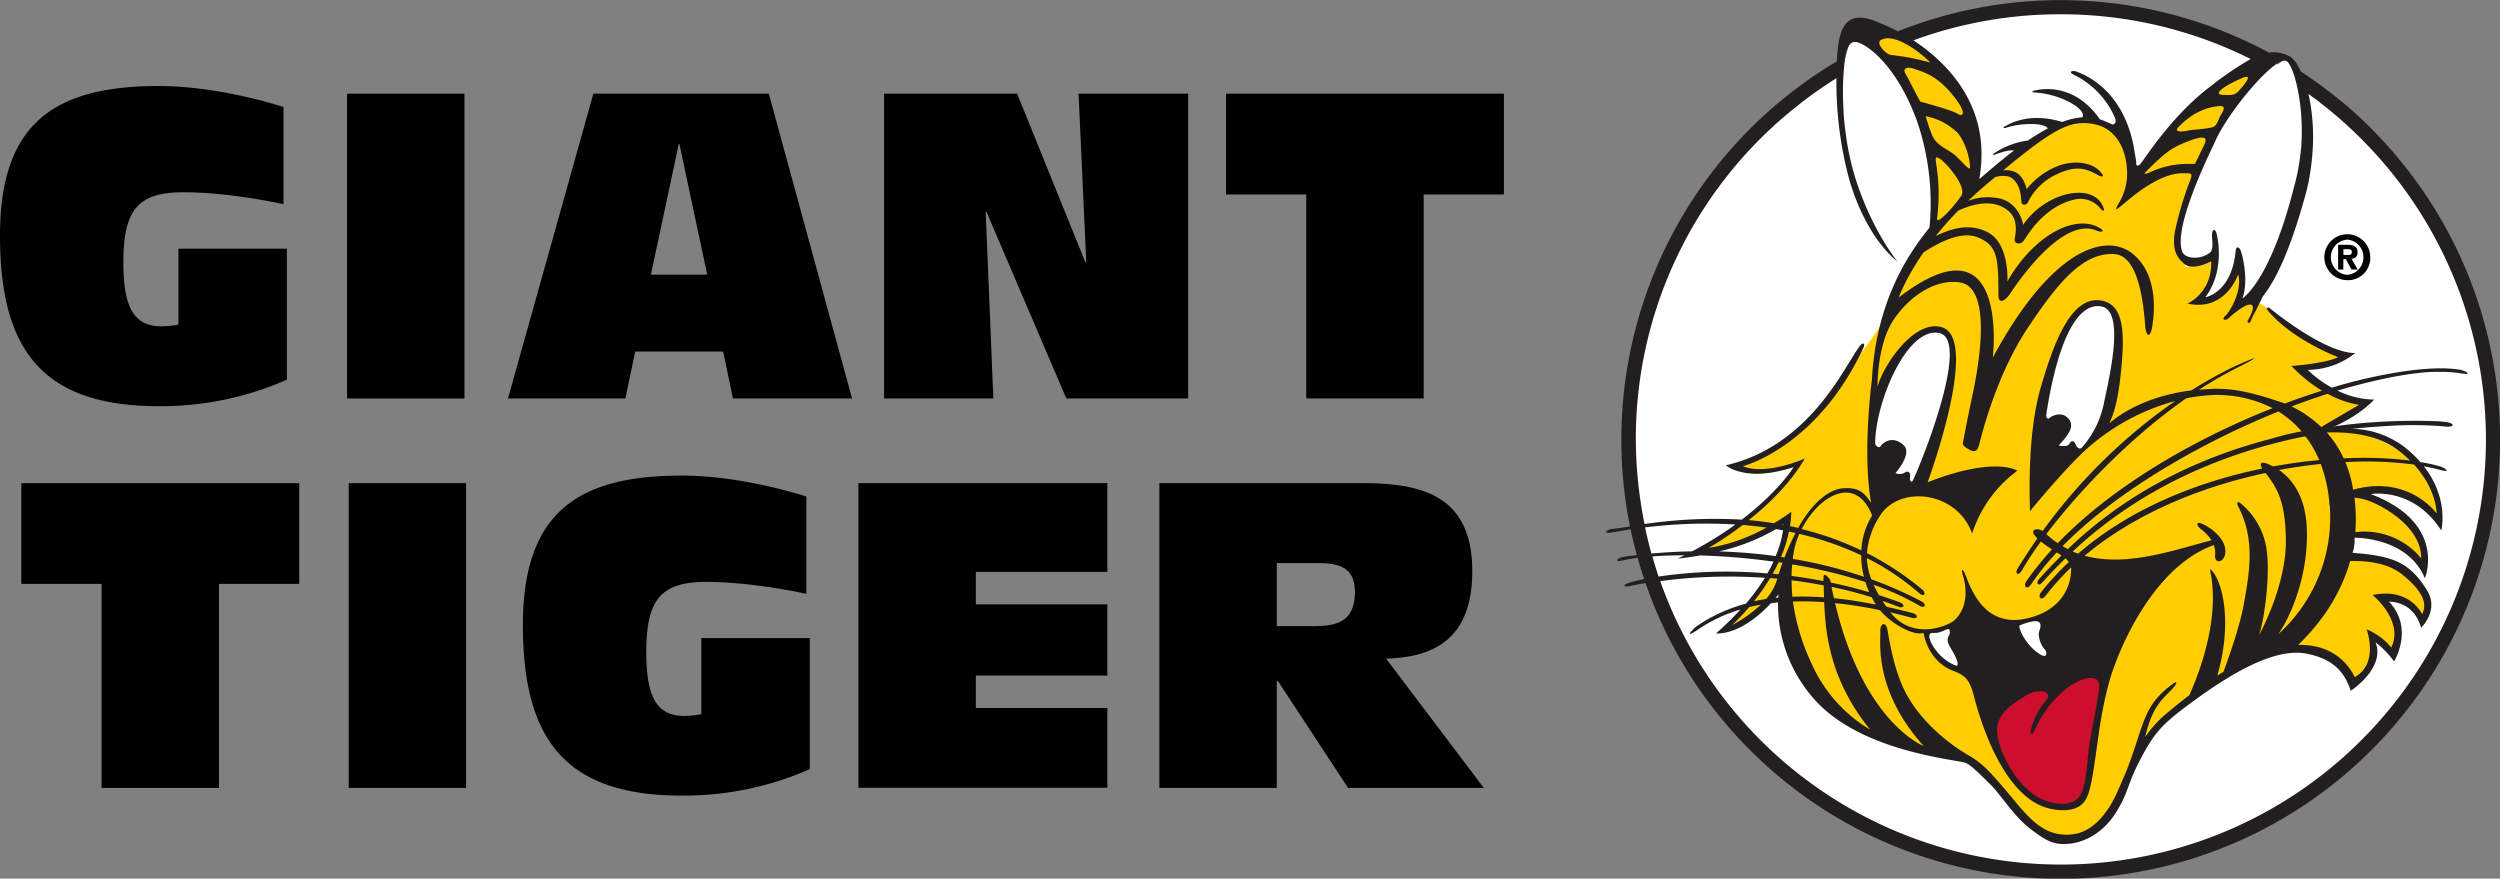
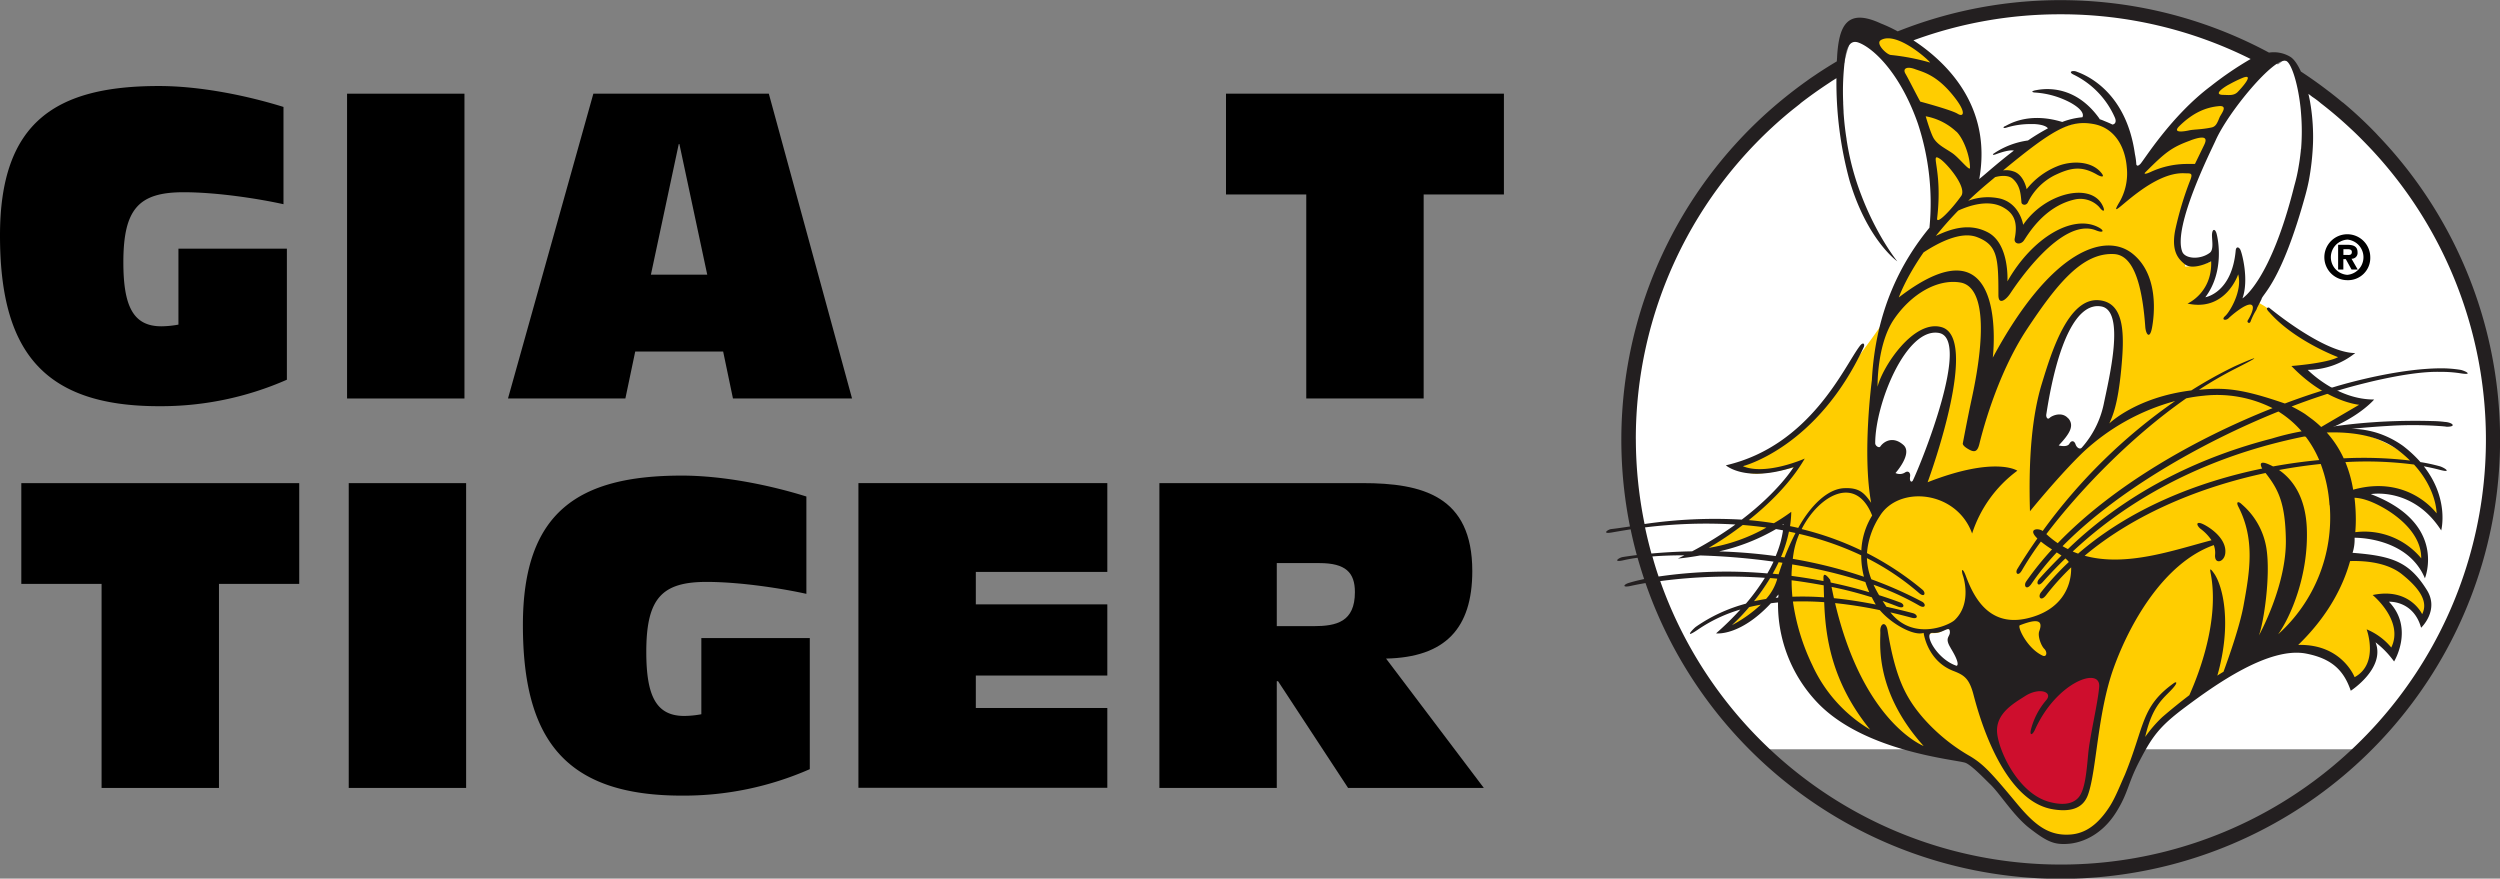
<svg xmlns="http://www.w3.org/2000/svg" id="Layer_1" data-name="Layer 1" viewBox="0 0 807.99 283.95">
  <rect x="0" y="0" width="807.99" height="283.95" fill="#808080" stroke="none" />
  <defs>
    <style>.cls-1{fill:#fff;}.cls-2{fill:#ffcd00;}.cls-3{fill:#ce0e2d;}.cls-4{fill:#231f20;}</style>
  </defs>
  <path d="M92.72,122.72a101,101,0,0,1-41.39,8.56C13.39,131.28,0,112.79,0,76.09S18.08,27.8,51.33,27.8C65,27.8,80.16,31,91.62,34.56V66c-7.46-1.66-21.11-3.87-32.29-3.87-14.49,0-19.46,5.39-19.46,22.63,0,14.21,3.18,20.7,12.28,20.7a31.54,31.54,0,0,0,5.52-.55V80.37H92.72v42.35Z" />
  <path d="M112.17,30.28h37.94v98.51H112.17Z" />
  <path d="M233.72,113.62H205.3l-3.18,15.17H164.18l27.59-98.51h56.71l26.9,98.51H236.89l-3.17-15.17ZM219.64,46.56h-.27l-9,42.22h18.21l-9-42.22Z" />
-   <path d="M285.73,30.28h43l22.07,54.5h.28l-2.49-54.5H384v98.51H344.64L318.84,68.5h-.27l2.48,60.29H285.73V30.28Z" />
  <path d="M422.18,62.84H396.24V30.28h89.82V62.84H460.12v65.95H422.18V62.84Z" />
  <path d="M32.83,188.71H6.89V156.15H96.71v32.56H70.77v65.95H32.83Z" />
  <path d="M112.71,156.14h37.94v98.51H112.71Z" />
  <path d="M261.72,248.59a101.16,101.16,0,0,1-41.39,8.55C182.39,257.14,169,238.65,169,202s18.07-48.29,51.33-48.29c13.66,0,28.83,3.18,40.29,6.76v31.46c-7.46-1.66-21.11-3.86-32.29-3.86-14.49,0-19.45,5.38-19.45,22.62,0,14.21,3.17,20.7,12.27,20.7a31.54,31.54,0,0,0,5.52-.55V206.23h35.05v42.36Z" />
  <path d="M277.44,156.14h80.44v28.7h-42.5v10.49h42.5v23h-42.5v10.49h42.5v25.79H277.44Z" />
  <path d="M374.71,156.14h65.67c19.32,0,35.46,4.14,35.46,28.43,0,18.62-8.83,27.87-27.87,28.28l31.59,41.8H435.69l-22.63-34.49h-.41v34.49H374.71V156.14Zm37.94,46.23h11.86c7.46,0,13.39-1.38,13.39-11,0-6.35-3-9.38-11.46-9.38H412.65Z" />
-   <path class="cls-1" d="M765.28,242.17a140.71,140.71,0,1,0-199,0A140.72,140.72,0,0,0,765.28,242.17Z" />
+   <path class="cls-1" d="M765.28,242.17a140.71,140.71,0,1,0-199,0Z" />
  <path class="cls-2" d="M779,148s-1.78-1.53,3.58,3.83,6.89,18.88,5.61,16.59-4.34-4.34-11-7.66-18.12-.76-18.12-.76c8.67-.51,15.56,6.37,20.92,11.48s3.57,13.52,3.07,12-4.85-5.62-10.72-8.43-13.27-1.78-13.27-1.78l.51,7.4c19.39-.51,23.48,10.72,24.75,13s-1.53,8.17-2,7.15c-4.2-8.39-12.25-6.38-12.25-6.38,8.17,6.13,4.42,18.45,3.32,17.35-1.28-1.27-6.38-5.36-6.38-5.36a38.48,38.48,0,0,1-.26,7.15c-.51,4.34-5.61,7.4-5.61,7.4l-1.28.25c-.76-7.39-10-9.18-14.29-10.71s-9.95-.26-14.29,1.78-11.23,6.38-19.65,11.23-18.12,15.57-19.39,18.88-8.17,17.86-12,23a16.54,16.54,0,0,1-13.52,6.38c-4.09,0-8.94-3.83-11-5.62S643,252.35,641.17,250.31a20.49,20.49,0,0,0-10.2-6.12c-4.59-1-13-2.55-17.36-3.83s-12.24-2.81-21.69-11.23-13-22.2-13.77-25.51-1-14.55-1-14.55-.52-1.28-3.58,3.83-14,10.72-14,10.72-3.06,1.27-1.53,0a70.17,70.17,0,0,0,14-16.85,38.49,38.49,0,0,0,5.61-17.86s1.65-1.32-1.28.26a90.34,90.34,0,0,1-27.56,9.7c23-12.51,32.41-28.33,32.41-28.33-1,.77-9.44,2.3-13,2.55s-8.17-2-8.17-2l.77.51a68.38,68.38,0,0,0,21.94-13.27c3.58-3.32,8.42-7.4,13-15.57S610.14,104,612.09,97.2C614.84,87.6,624.85,76,624.85,76c2.55-21.94-4.08-39.3-8.17-46.7C612.79,22.26,603.42,13,603.42,13c-1.79-1-.77-2.8,1.27-2.8,11.49,0,16.59,7.39,20.93,11.22S634.29,33.66,637.36,39s-.26,24-.26,24-2.81,3.32,2.55-2.3,14.81-11.48,19.14-15.31S673.08,39,674.87,39s6.12,1.79,10.46,4.09,4.34,16.33,4.34,16.33C703.2,37,722.59,25,725.91,22.69s8.42-2.8,5.35-.51S717.33,40.06,713.4,48.47c-3.57,7.65-8.93,26-9.44,29.6s1,6.38,5.11,7.14a9.75,9.75,0,0,0,7.14-1.53c.26,9.7-5.87,14.55-5.87,14.55,8.42,1,13.78-12.51,13.78-12.51,1.78,8.17-.51,13-.51,13L728,97l1.27.51s4.11,1.94,4.79,3.4c0,0,15.74,12.54,23.82,14.46a57.25,57.25,0,0,1-14.46,3.61,1.91,1.91,0,0,1,1.49,2.13s9.78,7,19.56,9.35l-9.57,6.17-5.74,3.4s12.61-4.64,29.87,8Z" />
  <path class="cls-3" d="M651.65,225.55c-3.45,2-8.93,6.64-7.4,11.74s3.06,10.72,6.63,14.81,6.64,7.14,9.7,8.16,6.89,1.53,8.42,1,5.61-3.83,5.87-6.38,1.28-10.72,2.55-17.86S680,222.49,680,220.71s-5.1-2.81-8.42-1.28-6.21,4.28-8.67,3.57c-3.58-1-7.66.52-11.23,2.55Z" />
  <path class="cls-1" d="M627.41,204.12c-1.79,1-4.09,0-4.34,1.28-.48,2.41.14,4,2,5.87a27.63,27.63,0,0,0,6.63,5.36c1.17.58,3.32.76,2.55-1.28s-3.06-5.87-2.8-8.42-.51-4.85-4.09-2.81Z" />
-   <path class="cls-1" d="M651.9,202.33c-2.16,1.09,3.58,9.19,6.13,10.72s4.85,1.53,4.85-.51-1.53-2-2-4.34a9.5,9.5,0,0,1,0-5.35c.51-1.79,0-2.3-2.05-2.3A19.75,19.75,0,0,0,651.9,202.33Z" />
  <path class="cls-1" d="M623.07,107.66c-3.81,1.21-8.17,5.1-13,15.06-4.71,9.66-5.36,15.82-4.84,23.47s2.29,12.51,7.65,12.51,7.74-.51,10.46-8.68c3.07-9.19,8.42-27.05,7.91-34.2s-2.55-9.95-8.16-8.16Z" />
  <path class="cls-1" d="M665.17,113.28c-3.44,8.27-6.12,21.43-5.61,26.28s4.34,9.7,8.16,8.68,7.4-2.81,10.47-8.68,6.4-21.13,6.63-30.11c.26-9.7-5.43-13.37-12.25-8.68-4.47,3.08-6.12,9.44-7.4,12.51Z" />
  <path class="cls-1" d="M599.34,10.18S581,46.24,616.82,87.12l6.95-12.65s10.72-34.1-24.43-64.29Z" />
  <path class="cls-1" d="M739,18.84s-38.7,24.79-32.73,67.34c0,0,7.36-.27,8.18-3.63,0,0,5.36,5.17-4.14,15.67,0,0,9.84.22,13.78-12.5,0,0,2.61,8.11-.51,13,0,0,15-15.39,18.47-32.49,0,0,9.62-31.23-3.05-47.4Z" />
  <path d="M754.25,126l1.6-.47-1.6.46Z" />
-   <path d="M754.25,126l1.6-.47-1.6.46Z" />
  <path d="M757.38,87.12h-1.71v-8h3c2.06,0,3.28.59,3.28,2.42A1.87,1.87,0,0,1,760,83.62l2,3.49h-2l-1.84-3.35h-.8v3.35Zm1.51-4.71c.77,0,1.22-.16,1.22-1s-.88-.88-1.53-.88h-1.2V82.4h1.51Zm-.27,8.14a7.42,7.42,0,1,1,7.44-7.42A7.18,7.18,0,0,1,758.62,90.55Zm0-13.11a5.71,5.71,0,0,0,0,11.39h0a5.72,5.72,0,0,0,0-11.4Z" />
  <path class="cls-4" d="M768.45,43.67s-.92-1-.94-1q-4.86-5-10.19-9.46L757,33q-1.65-1.39-3.36-2.72c-.34-.28-.67-.53-1-.76-2.91-2.25-5.92-4.38-9-6.4-1.13-2.5-2.37-4.18-3.53-4.82A10.38,10.38,0,0,0,733.33,17a142.27,142.27,0,0,0-120-6.86,47.93,47.93,0,0,0-5.43-2.55c-11.15-5.18-13.54,1-14.15,10.59,0,.48-.08,1.21-.09,1.58v.07q-3.13,1.86-6.17,3.87h0l-1.24.84c-.75.5-1.49,1-2.23,1.55-2.82,2-6.08,4.48-9.52,7.37a142.17,142.17,0,0,0-47.7,136.69c-2.43.36-4.47.67-6.06.84-1.09.12-3.23,1.73.27,1.09,2-.35,4-.68,6-1,.59,2.81,1.25,5.58,2,8.32-2.08.25-3.6.48-4.47.62-1.54.24-3.49,1.94.4,1,1.25-.28,2.71-.54,4.32-.75q1,3.48,2.12,6.88c-1.89.4-3.54.81-4.91,1.23-1.73.51-2.33,1.62.51,1,1.48-.32,3.1-.64,4.84-.94A142,142,0,1,0,768.44,43.67Zm-29.62-24c1.58.55,3.71,6.57,4.65,14.7,0,0,.11.83.21,2.29h0a71.19,71.19,0,0,1,0,11.6l-.06,0c0,.6-.11,1.21-.17,1.83l0,0c-.14,1.18-.31,2.37-.52,3.55a53.16,53.16,0,0,1-1.4,6.3h0c-7.72,31-16.79,36.49-16.79,36.49,2.19-6-.18-14.91-.73-15.82s-1.34-.9-1.45.36c-1.25,13.79-9.82,15.1-9.82,15.1,6.18-8.19,4.18-18.55,3.64-20.56-.44-1.58-1.28-1.63-1.46,0s.72,5.09-.73,6.19c-3.09,2.32-8,2-8.91-.37-3.12-8.1,9.48-33,10.73-35.82,4.18-9.46,19-27.12,22.73-25.83ZM761,160.87a14.38,14.38,0,0,1,3.69.71c5.06,1.54,17.93,8.62,17.84,18.87A23.78,23.78,0,0,0,761.22,172c.1-1.31.17-2.65.17-4a58.69,58.69,0,0,0-.42-7.07Zm-.47-2.59a40.73,40.73,0,0,0-2.51-8.93,118.53,118.53,0,0,1,22.18.79c7.4,8.1,7.3,15.78,7.3,15.78s-9.06-12.66-27-7.64Zm12.36,51.05a20.5,20.5,0,0,0-8-5.93S769,214.5,761,218.86c0,0-4.14-10.8-18.23-10.42,7-6.76,13.67-15.89,16.77-27.1,4.27-.14,11.77.27,16.74,4.24,7.28,5.82,8.12,9.79,6.55,12.92,0,0-4-8.73-16-6.19,0,0,10.25,8.38,6,17Zm-15.43-61.22a33.64,33.64,0,0,0-5.46-8.33c8.6-.28,17.23,1.1,23.42,6a41.89,41.89,0,0,1,3.49,3.06,129.2,129.2,0,0,0-21.45-.71Zm-4.5,15.2A50.71,50.71,0,0,1,736.28,205c4.1-5.73,9.83-19.09,9.28-34.1-.4-10.94-5.15-16.36-9-19,4.57-.85,9.09-1.49,13.49-1.95a46.21,46.21,0,0,1,2.84,13.35Zm-20.46,13.91A23.6,23.6,0,0,0,724.55,163c-1.09-1.09-2-.93-1.09.82,5.47,10.66,3.59,21.2,1.64,31.92-1.24,6.78-4.8,16.82-6.47,21.36-.67.4-1.34.82-2,1.26,4.77-16.62,1.85-28.91-1.07-33.06-1.5-2.11-1.3-1.19-1.06.07,2.86,15.09-3.76,32.28-6.91,39.31-2.74,2.08-5.65,4.42-8.73,7.07a41.85,41.85,0,0,0-5.54,6.42c2.37-10.47,6.16-12.59,8.91-15.7,1.91-2.16,1-2.2.27-1.63-10.57,7.59-9.3,13.74-15.72,29.49-1.68,3.74-3,7.22-4.83,10.15-5.13,8.09-10.19,9.35-14.37,9.28-6.38-.11-10.66-3.93-16-10.37-8.09-9.75-10.55-12.37-14.73-14.91A59.47,59.47,0,0,1,621.53,232c-5.64-6.55-8.91-12.91-11.46-28.19-.54-3.27-2.54-2.36-2.36.37s-2.37,18.73,14,36.92c0,0-19.45-7.42-28.62-46.18a138.65,138.65,0,0,1,14.47,2.28c3.8,4.47,11,8.45,14.15,7.34,0,0,1.12,9,9.55,12.28,3.55,1.36,5.18,2.45,6.55,7.63s8.91,34.31,25.64,37.1c8.18,1.37,10.5-2.13,11.46-4.9,2.72-7.92,3-26.19,8.18-40.65,5-14,16-34,32.4-39.83a7.08,7.08,0,0,1,.42,3.09c-.28,3.27,2.91,2.5,3.28-.36.69-5.41-6.55-9.46-8-9.82s-1.23.76,0,1.82a14.69,14.69,0,0,1,3.56,3.71c-12.08,3.15-27.49,8.72-41,5,16.24-13.64,37.68-22.3,58.47-26.74,4.13,5.27,6.35,9.63,6.56,21.42.28,15-8.72,31.1-8.72,31.1,1.63-4.36,3.82-19.36,2.45-28.09ZM566.86,194.37a70,70,0,0,0,5.26-7.55l2.29.2c-.06.19-.11.38-.16.56a16.38,16.38,0,0,1-3.46,6c-1.32.21-2.63.46-3.93.74Zm2.23,1.06a43.08,43.08,0,0,1-9.31,6.61,63,63,0,0,0,5.56-5.83q1.86-.45,3.75-.78Zm5.7-3.3s0,.36-.09,1l-.82.07Zm-1.86-6.71c.67-1.19,1.32-2.43,1.92-3.72l1.25.19c-.46,1.26-.88,2.51-1.26,3.72ZM574,171c.75.12,1.51.26,2.26.4a32.9,32.9,0,0,1-2.37,8.32,173.2,173.2,0,0,0-18.3-1.51A64.75,64.75,0,0,0,574,171Zm-21.75,6.07a104.08,104.08,0,0,0,11-7.4c2.55.21,5.1.48,7.64.84a56.34,56.34,0,0,1-18.59,6.56Zm23.81-7.44.33-.25a2.46,2.46,0,0,1,0,.31ZM575.62,180a42.39,42.39,0,0,0,2.56-8.19l2.12.45a82.32,82.32,0,0,0-3.55,7.91Zm16.06,8.27c-.06-.28-.11-.56-.16-.84,0,0-2.31-3.31-2.18-.55,0,.3,0,.61,0,.92-3.51-.68-7-1.23-10.32-1.67,0-1.21.1-2.45.21-3.71a162.92,162.92,0,0,1,23.65,5.69,32.48,32.48,0,0,0,1.26,3.3c-4.22-1.25-8.4-2.29-12.5-3.15Zm13.3,4.82c.36.71.74,1.43,1.18,2.16a1.1,1.1,0,0,0,.09.14c-4.59-.91-9.11-1.62-13.53-2.06-.27-1.19-.53-2.41-.77-3.65Q598.44,191,605,193.06Zm-3.44-13.58a27.47,27.47,0,0,0,.88,6.9,149.38,149.38,0,0,0-23-5.79c.07-.58.15-1.15.24-1.73a25.46,25.46,0,0,1,1.86-6.33A98.75,98.75,0,0,1,601.54,179.48ZM582.29,171c5.48-10.79,17.46-17.89,22.78-4.38a23.39,23.39,0,0,0-3.49,11.28,98.11,98.11,0,0,0-19.29-6.9Zm7.13,18.19c0,1.21.06,2.5.1,3.87a95.1,95.1,0,0,0-10.23-.2c-.16-1.72-.25-3.49-.25-5.31,3.42.42,6.89,1,10.38,1.63Zm.15,5.43c.41,10.74,2.14,25.54,14.86,41.2a47,47,0,0,1-18.73-20.92,69.57,69.57,0,0,1-6.23-20.49,97.63,97.63,0,0,1,10.1.21Zm40.87,14.83c3.46,5.62,1.91,5.73,1.91,5.73-6.55-2.18-11-10.92-7.64-10.64s5.18-2.46,5.46-.55S628.26,205.86,630.44,209.41Zm30.28.27c1.09,1.09.72,2.77-.55,2.18-5.1-2.37-8.28-9.46-7.36-9.82,4.32-1.66,7.9-2.42,6.27,1.91-.57,1.54.55,4.64,1.64,5.73ZM654.45,225c4.63-3,9.27-1.37,6.82,1.36a23.58,23.58,0,0,0-4.91,9.55c-.4,1.87.5,1.77,1.36-.14,7-15.45,21.28-20.46,20.73-13.77-.43,5.28-3,15.82-3.54,21.55s-1,11.73-3.14,14.19-5.86,2.45-9.68,1.36c-9.89-2.82-16.19-16.51-16.64-22.37-.48-6.26,5.72-9.61,9-11.73Zm80.19-74.25c-.62-.33-1.18-.58-1.63-.77-2.73-1.14-2.61.19-1.87,1.45-20.79,4.27-42.58,12.85-59.5,27.5-.59-.21-1.17-.43-1.75-.68,23.82-22.32,52-32.62,75.2-37.25a34.77,34.77,0,0,1,4.47,7.69c-4.83.45-9.84,1.13-14.92,2.06ZM736.38,133a32.69,32.69,0,0,1,7.5,6.41,82.14,82.14,0,0,0-9.54,2.3c-21.39,5.51-45.53,16-66,35.75-.58-.29-1.16-.6-1.73-.94C683.84,159,710.76,143.34,736.38,133Zm-71.33,42.55a30.67,30.67,0,0,1-3.68-2.93c10.26-13.53,26.75-31,45.21-43.88a50.33,50.33,0,0,1,5.49-.83,39.73,39.73,0,0,1,22.41,4c-25,9.89-51.46,25-69.43,43.65ZM745,133.82a40.53,40.53,0,0,0-4.36-2.45q4.35-1.67,8.6-3.1l2.61-.87c2.1-.68,4.16-1.31,6.2-1.9v0s2.83-.83,6.94-1.83v0q2.52-.63,4.94-1.14a.08.08,0,0,0,0,0c6.05-1.3,13.26-2.5,18.7-2.34l.24,0a39.06,39.06,0,0,1,6.27.45c4.62.75,1.44-.89,0-1.12a39,39,0,0,0-6.52-.48c-11.95.11-26,3.68-31.81,5.32l-.54.15-.63.18-1.6.48v0c-1.22.37-2.45.73-3.69,1.13l-2.89.93q-4.46,1.47-9,3.18c-13.47-4.64-19.22-5.29-27.77-4.42a127.62,127.62,0,0,1,11.86-6.88c13.24-6.7.72-1.23-.69-.54a139.92,139.92,0,0,0-13.63,7.61c-17.89,2.22-26.51,10.68-26.51,10.68,1.09-2.45,2.73-6,3.82-17.18s1.37-21.82-7.09-22.64c-10.08-1-15.55,17.18-18.55,27s-4.37,23.19-3.82,41.19c0,0,9.53-11.74,17.19-19.09A70.59,70.59,0,0,1,703,129.61a178.74,178.74,0,0,0-42.81,42c-1.47-1.05-5-.74-1.72,2.42-2.23,3.17-4.4,6.46-6.48,9.87-.8,1.31.26,2.57,1.48.44a100.33,100.33,0,0,1,6.14-9.31,36.79,36.79,0,0,0,3.59,2.54,97,97,0,0,0-8.33,10.34c-1,1.46.14,3.08,1.71.75a84,84,0,0,1,8.15-10.12l1.54,1c-2.53,2.51-5,5.08-7.28,7.64-1,1.14-.39,2.73,1.25.89,2.15-2.39,4.6-5,7.29-7.59a6.63,6.63,0,0,1,1.11,1.15,90.36,90.36,0,0,0-9,9.82c-1.1,1.4-.09,3.14,1.64.92a80.69,80.69,0,0,1,8.11-9,2.45,2.45,0,0,1,0,.39c0,6-3.27,13.54-14.19,16.09-12.82,3-17.6-7.67-19.88-13.8-1-2.65-1.64-2.21-.85.16,0,0,3,8.73-2.73,14.19-1.76,1.68-13.35,6.93-20.77-2.48q3.45.8,6.8,1.71c2.37.65,2.06-1,.57-1.43q-4.36-1.16-8.66-2.1c-.41-.63-.83-1.25-1.23-1.88q2.46.85,4.91,1.81c2.28.9,2.27-.77.82-1.3q-3.45-1.29-6.87-2.37a37.57,37.57,0,0,1-1.78-3.37,87.27,87.27,0,0,1,14.71,6.7c2.11,1.24,2.32-.49,1-1.21a129.84,129.84,0,0,0-16.43-7.26,20.57,20.57,0,0,1-1.43-6.84,82.19,82.19,0,0,1,16.85,11.29c1.86,1.61,2.28-.11,1.09-1.09a95.82,95.82,0,0,0-17.92-11.82,25.41,25.41,0,0,1,4.11-11.92c6.16-10.12,24.88-8.3,29.87,5.59A40.83,40.83,0,0,1,652,152.13s-7.11-4.84-29,3.73c1.24-3.39,16.69-46.52,4.56-50.11-9-2.65-19.1,12.69-20.74,19.24,0,0-.27-13.65,5.32-21.83s14.05-13.09,21.42-11.86,8.64,14.81,3.68,37.64c-1.36,6.28-2.86,14.32-2.86,14.32s-.36.79,2.23,2.14c1.71.9,2.54.37,3.09-1.82s5.29-21.93,15.46-37.28c9.64-14.55,17.83-24.67,28-24.19,3.82.18,8.75,3.5,10.18,23.47.18,2.54,1.46,4.18,2.18.36s2.37-17.1-6.36-24-26.19-1.45-45.1,33.65c0,0,5.64-47.1-30.37-19.46,0,0,2-5.9,8-14.56,4.74-3.09,12.09-7,17.37-4.9,6.55,2.54,6.82,6.7,6.82,18.73,0,3.27,2.37,1.64,3.82-.54s16.47-25,27.76-20.39c2.49,1,2.79,0,.61-1.08-8.25-4.19-21.26,3.43-29.28,17.55,0,0,.74-12.09-6.28-15.82-6.07-3.22-12.07-1.13-16.86,1.13,2.08-2.59,4.47-5.34,7.23-8.18,3.7-1.7,9.91-3.71,14.63-1,3.25,1.84,4.73,4.54,3.64,10-.36,1.82,1.82,2.18,2.91.73s6.35-11.16,16.69-13.37a8.35,8.35,0,0,1,7.68,2.45c1.6,2.08,2.07,1.27.95-.77-3.95-7.23-18.55-3.68-25.5,6.55,0,0-1-6.78-7.37-8.46a18,18,0,0,0-10.4.7c1.94-1.86,4.05-3.75,6.31-5.65l2.39-2c1.77-.51,4.32-.7,5.67.5,2.46,2.18,2.62,5,2.85,7.68.07.83,1.64,1.23,2.19-.27a19.39,19.39,0,0,1,8.52-8.51c5.18-2.46,8.6-3.17,13.71-.22,1.28.74,2.59,1,1.5-.41-3.13-4.13-9.94-4.18-14.6-2.18A24.05,24.05,0,0,0,655,61.15s-.87-4.81-4.38-5.79a6.69,6.69,0,0,0-3.24-.27c16.41-13.55,21.73-16.38,29.26-15,6.91,1.27,10.22,7.47,10.73,14A18.51,18.51,0,0,1,685,65.32c-1.47,2.41-1,2.26-1,2.26.61.53,12.09-12.07,22-11.58,1.78.08,2.79-.26,2,1.92A106.54,106.54,0,0,0,703,74.47c-1.3,6.84,1.09,9.27,3.09,10.91,2.69,2.2,8.55-.91,8.55-.91C715,94.66,707,98.11,707,98.11c12.37,2.73,16.37-9.45,16.37-9.45,1.45,5.27-2.73,12.18-4.18,13.46s.18,1.63,1.09.72,5.63-4.91,7.27-4.36-.73,4.54-1.09,5.09.55,1.27.91.36a21.29,21.29,0,0,1,1.89-3.83l0,0,.27-.7,1-1.92.39-.8c.26-1.61,6.44-5.47,14.18-33.64q.65-2.35,1.11-4.68a82.83,82.83,0,0,0,1.35-12.22,66.55,66.55,0,0,0-.72-11.81h0c-.09-.55-.17-1.06-.24-1.46-.17-.88-.34-1.73-.53-2.54l1.3,1h0a23.49,23.49,0,0,1,2.66,2h0q5,3.85,9.58,8.14h0c1.52,1.38,3.37,3.23,4.78,4.68l1.07,1.11,1.12,1.18h0a137.35,137.35,0,1,1-230,139.37,169.54,169.54,0,0,1,33.82-1.06,68.76,68.76,0,0,1-6.13,8.35,51.42,51.42,0,0,0-16.11,7.44c-.9.63-4.32,4.31.68.89A48.27,48.27,0,0,1,562.48,197a96.59,96.59,0,0,1-7.86,7.7s7.64,1.08,17.73-9.73c.76-.1,1.53-.19,2.3-.26a46.09,46.09,0,0,0,12.89,32.54c15.27,15.83,44.82,18.25,47.65,19.28,2,.73,6.33,5.31,8,6.91,3.17,3,7.53,10.19,12.8,14.28,5.64,4.36,7.93,5.35,12.48,5s10.89-2.92,15.45-10.19c4-6.36,3.64-9.09,7.64-16.73s6.22-10.93,14.73-17.27c9.28-6.92,26.93-19.67,39.1-17.28,8.48,1.66,12.19,5.63,14.37,12,0,0,11.28-7.3,8-15.66a30.15,30.15,0,0,1,6,6.2s6.58-10.75-1.66-19.31c0,0,7.88-.51,10.39,8.4,0,0,6-5.62,1.85-12.21-5.62-9-11-11-24-12A14.12,14.12,0,0,0,761,174a1.36,1.36,0,0,1,0-.2c.44,0,17.15-.19,22.72,13.1,0,0,7.34-17.74-17.47-27.2,0,0,13.65-2.45,22.74,11.74,0,0,2.7-10.14-5.62-20.73,1.74.32,3.41.68,5,1.1,4.52,1.21,1.53-.74.14-1.12-1.88-.51-4-1-6.23-1.34a39.07,39.07,0,0,0-5.64-5.24,30.23,30.23,0,0,0-8.5-4.25c-.83-.25-1.68-.47-2.54-.65h0a27.41,27.41,0,0,0-5.58-.61s2.26-.24,5.64-.51q3.06-.25,5.84-.41v0a124.54,124.54,0,0,1,16.72,0c1.86.12,2.71.24,2.33.24,3.7.06,2-1.41-.34-1.55a33.83,33.83,0,0,0-4-.28c-2.58-.08-9.6-.23-18.08.3l-2.41.17h0c-2.1.16-4.27.36-6.46.61v0c-2.77.32-5.67.72-8.68,1.21a33.81,33.81,0,0,0-3.19-2.8m-78.95-.34c-2-2.36-5.27-.91-6-.18s-1.21-.35-1.09-1.09c3.64-23.65,10-36.37,17.82-34.92s2.46,23.22.73,31.64a30.67,30.67,0,0,1-7.09,14c-.62.66-1.64,0-2-1.09s-1.27-1.46-2-.18-3.45.54-3.45.54C669,140.11,670.47,137.57,668.47,135.2Zm-52.74,17.46a3.13,3.13,0,0,1-3.09.18s5.7-6.34,2.54-9.09c-3.4-3-6.38-1.06-7.45.54-.37.55-1.64-.18-1.64-1.09,0-12.77,10-37.46,20.55-35.64s-5.56,41.86-8.36,47.65c-.37.76-1.2.49-.91-1.28.18-1.09-.55-2-1.64-1.27Zm16.6-110.17c2.16,2.1,4.35,7.52,4.4,11.69,0,1.39-3.45-3.15-5.67-4.69s-4.48-2.51-5.92-4.59c-1.07-1.54-2.73-7.36-2.73-7.36a19.61,19.61,0,0,1,9.92,5Zm-11.69-9.72c-1.09-1.91-3.82-7.37-4.78-9s.42-2.45,3-1.5,6.69,1.77,11.87,7.91,3.95,7.78,2,6.55-12.14-3.95-12.14-3.95Zm6.41,18.55c2.14,1.39,8.84,9.16,6.82,12-3.16,4.44-8,9.43-7.77,7.23,1.9-16.1-2.59-21.54.95-19.23Zm90.16-17.06c3.08-.26.62,2.57.18,3.64-.77,1.87-1.22,3-2.65,3.27-3.14.67-5.74.6-7.17.92-1.64.36-5.51,1-3.28-1.28,4.46-4.45,8.73-6.18,12.92-6.55Zm3.09-6.91a41.32,41.32,0,0,1,4-2c5-2.25.18,3.09-1.09,4.37s-3.09.91-4.55.91C714.84,30.63,719.15,28,720.3,27.35ZM708,45.35c5.78-2.1,5.11,0,4.31,1.64l-2.91,6s-1.55,0-2.55,0A28.09,28.09,0,0,0,695,55.62c-1.63.73-2.29.69-1.56,0,6.29-6.28,8.34-8,14.52-10.23ZM666,4.62A136.78,136.78,0,0,1,727.4,19.07a108.08,108.08,0,0,0-12.86,8.75c-12.91,9.68-21.7,24.09-22.8,25.18-.74.74-1.1.64-1.29.15a21.42,21.42,0,0,0-.45-3.34c-3-21.56-17.58-26.12-18.81-26.64s-2.91,0-1.09.91a27.84,27.84,0,0,1,13.45,14c.54,1.34,0,2.08-.83,2.17-1.12-.57-2.11-.93-2.75-1.21a14.77,14.77,0,0,0-1.4-.52.57.57,0,0,0-.1-.26c-8.5-11.9-19.34-9.29-20.55-9.09-.74.12-1.82.54-.37.73a28.1,28.1,0,0,1,11.77,3.36c5.09,2.91,3.69,4.64,3.69,4.64s0,0,0,0a23.74,23.74,0,0,0-6.5,1.52c-11.17-3.42-17.57,1-18.46,1.35s-.6.85.55.44a26.1,26.1,0,0,1,7.89-1.11c2.12-.08,4.79.41,5.38,1.39l0,0a67.93,67.93,0,0,0-6.43,3.91,26.09,26.09,0,0,0-10.86,4.08c-.71.4-.69.82.54.36,1.74-.65,4.47-1.49,5.76-1.17-2.94,2.23-6,4.78-9,7.36-.66.57-1.4,1.18-2.19,1.84,4.18-23.49-10.5-37.73-21.28-44.83A137,137,0,0,1,666,4.62ZM607.81,13c5-3.05,15.28,6.14,16,7.22a72.26,72.26,0,0,0-12.68-2.45c-1.35-.08-5.05-3.69-3.28-4.78ZM528.69,142A137.08,137.08,0,0,1,578.61,36.05h0l.79-.64,1.27-1h0q.63-.5,1.26-1l-.06,0q4.33-3.34,8.92-6.37l0,0,1.38-.92,0,0,1.36-.85a120.65,120.65,0,0,0,4.16,32.81c.28,1,.58,1.9.88,2.8h0c.17.55.34,1,.5,1.48l0,0c5.83,16.32,14.14,22.11,14.14,22.11s-6.56-8-11.68-21.49A84.32,84.32,0,0,1,597,46.32c-.07-.41-.13-.83-.2-1.24a.59.59,0,0,1,0-.13c-.38-2.35-.67-4.79-.87-7.3h0l-.09-1.18h0c0-.55-.05-1.11-.07-1.67l-.06-1.27c0-.14,0-.29,0-.44a84.92,84.92,0,0,1,.57-14c.45-3.42,1.5-6.35,4.34-5.34,4.5,1.59,13.36,9.41,19.23,26.18a81.86,81.86,0,0,1,3.74,33.67c-8.93,10.86-17.4,26.53-18.61,49.26,0,0-3.16,23.65-.23,39.65-2.24-3.25-3.85-4.94-8.72-4.73-5.32.22-10.81,5.54-14.85,12.84-.89-.21-1.77-.4-2.65-.58a33.75,33.75,0,0,0,.4-4.62,61.47,61.47,0,0,1-5.61,3.68q-4.12-.65-8.12-1c6.27-5,13.45-11.89,18.09-19.89,0,0-12.54,5.59-20,2.46,0,0,24-6,39.06-38.47.44-1-.14-1.85-1.28-.36-5,6.55-15.91,32.19-43.28,38.55,0,0,6.37,5.73,21.92.55,0,0-4.69,7.79-16.78,17a156.15,156.15,0,0,0-31.41,1.42A138,138,0,0,1,528.7,142Zm3,28.45a159.85,159.85,0,0,1,29.19-.93,117.15,117.15,0,0,1-14,8.67c-5.1.09-9.55.38-13.15.71q-1.15-4.17-2.06-8.45Zm2.32,9.39c3.11-.24,6.61-.37,10.4-.37l-2.12,1.05s2.89-.23,7.19-1a217.22,217.22,0,0,1,23.72,2c-.56,1.2-1.22,2.47-2,3.81a151.41,151.41,0,0,0-35.15,1q-1.1-3.23-2-6.51Z" />
  <path class="cls-4" d="M733.41,100.89s-1.63-1.53-.08-1.49c0,0,17.61,14.7,27.88,14.7a24.89,24.89,0,0,1-15.36,5.44s9.31,9.64,21.47,9.58c0,0-6.78,8.07-22.67,12.13l17.82-10.43s-10.73-.89-21.89-12.53c0,0,11.38-.86,15.08-2.86,0,0-14.13-5.25-22.25-14.54Z" />
</svg>